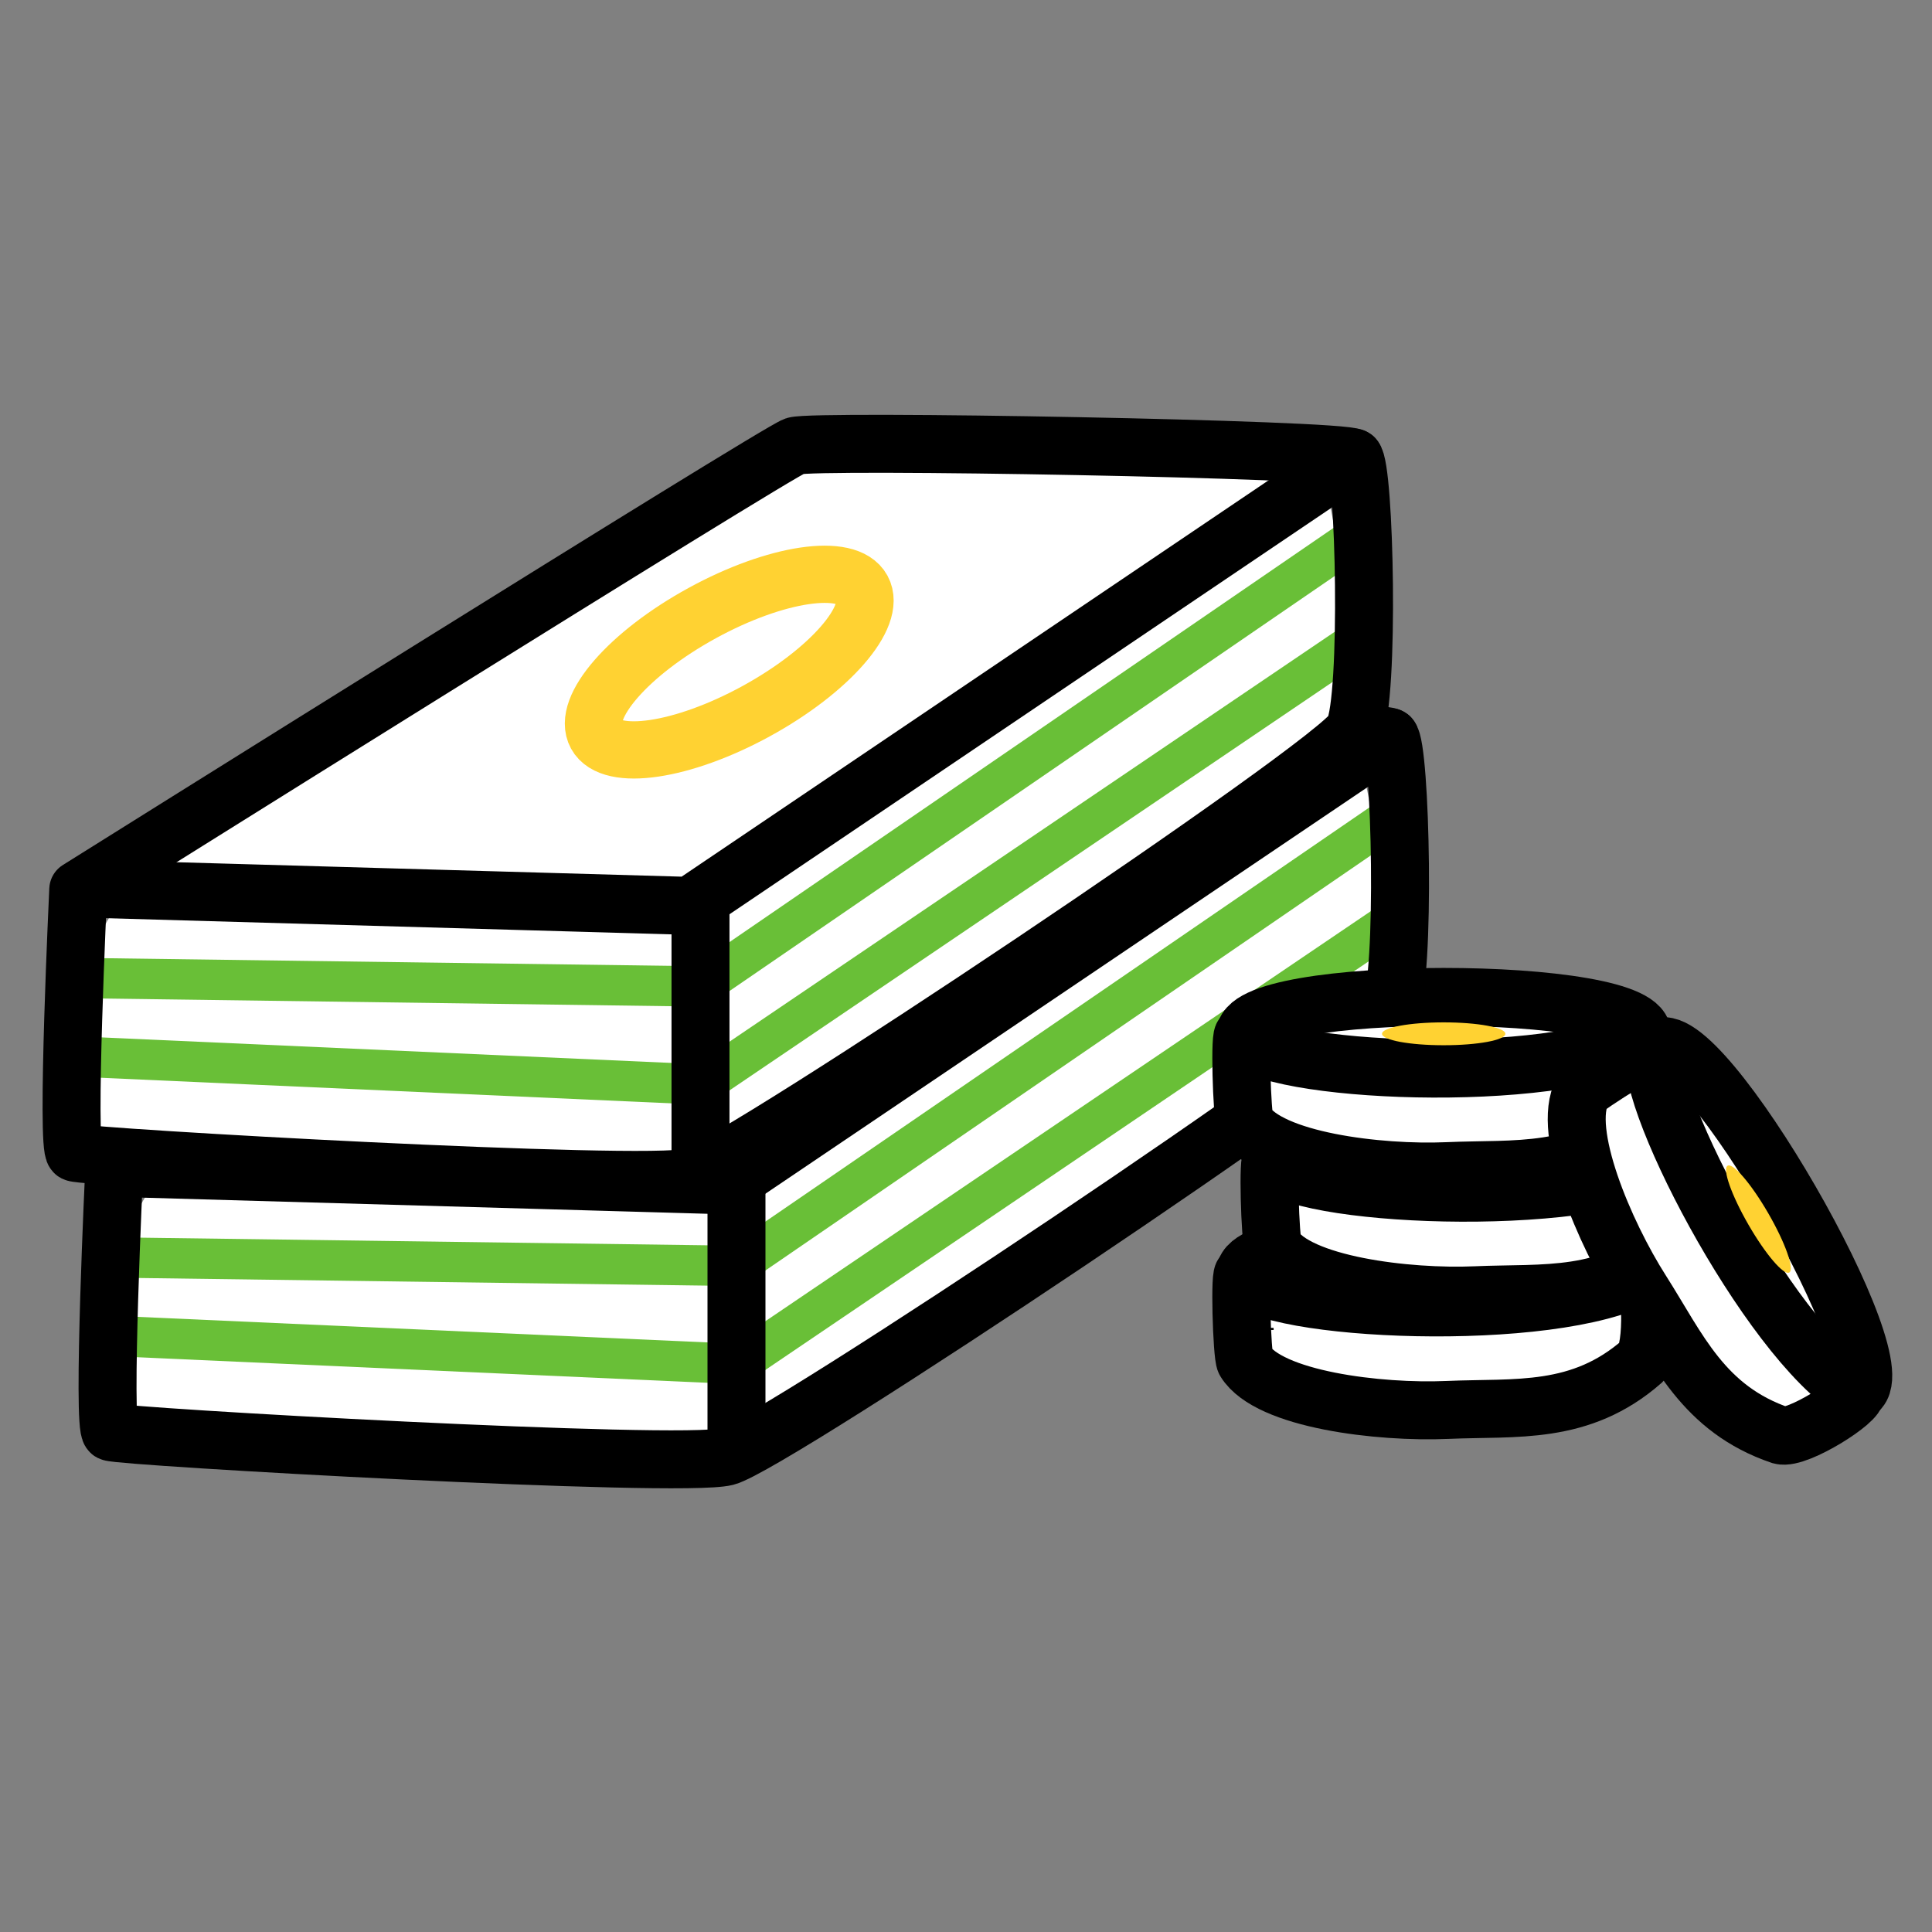
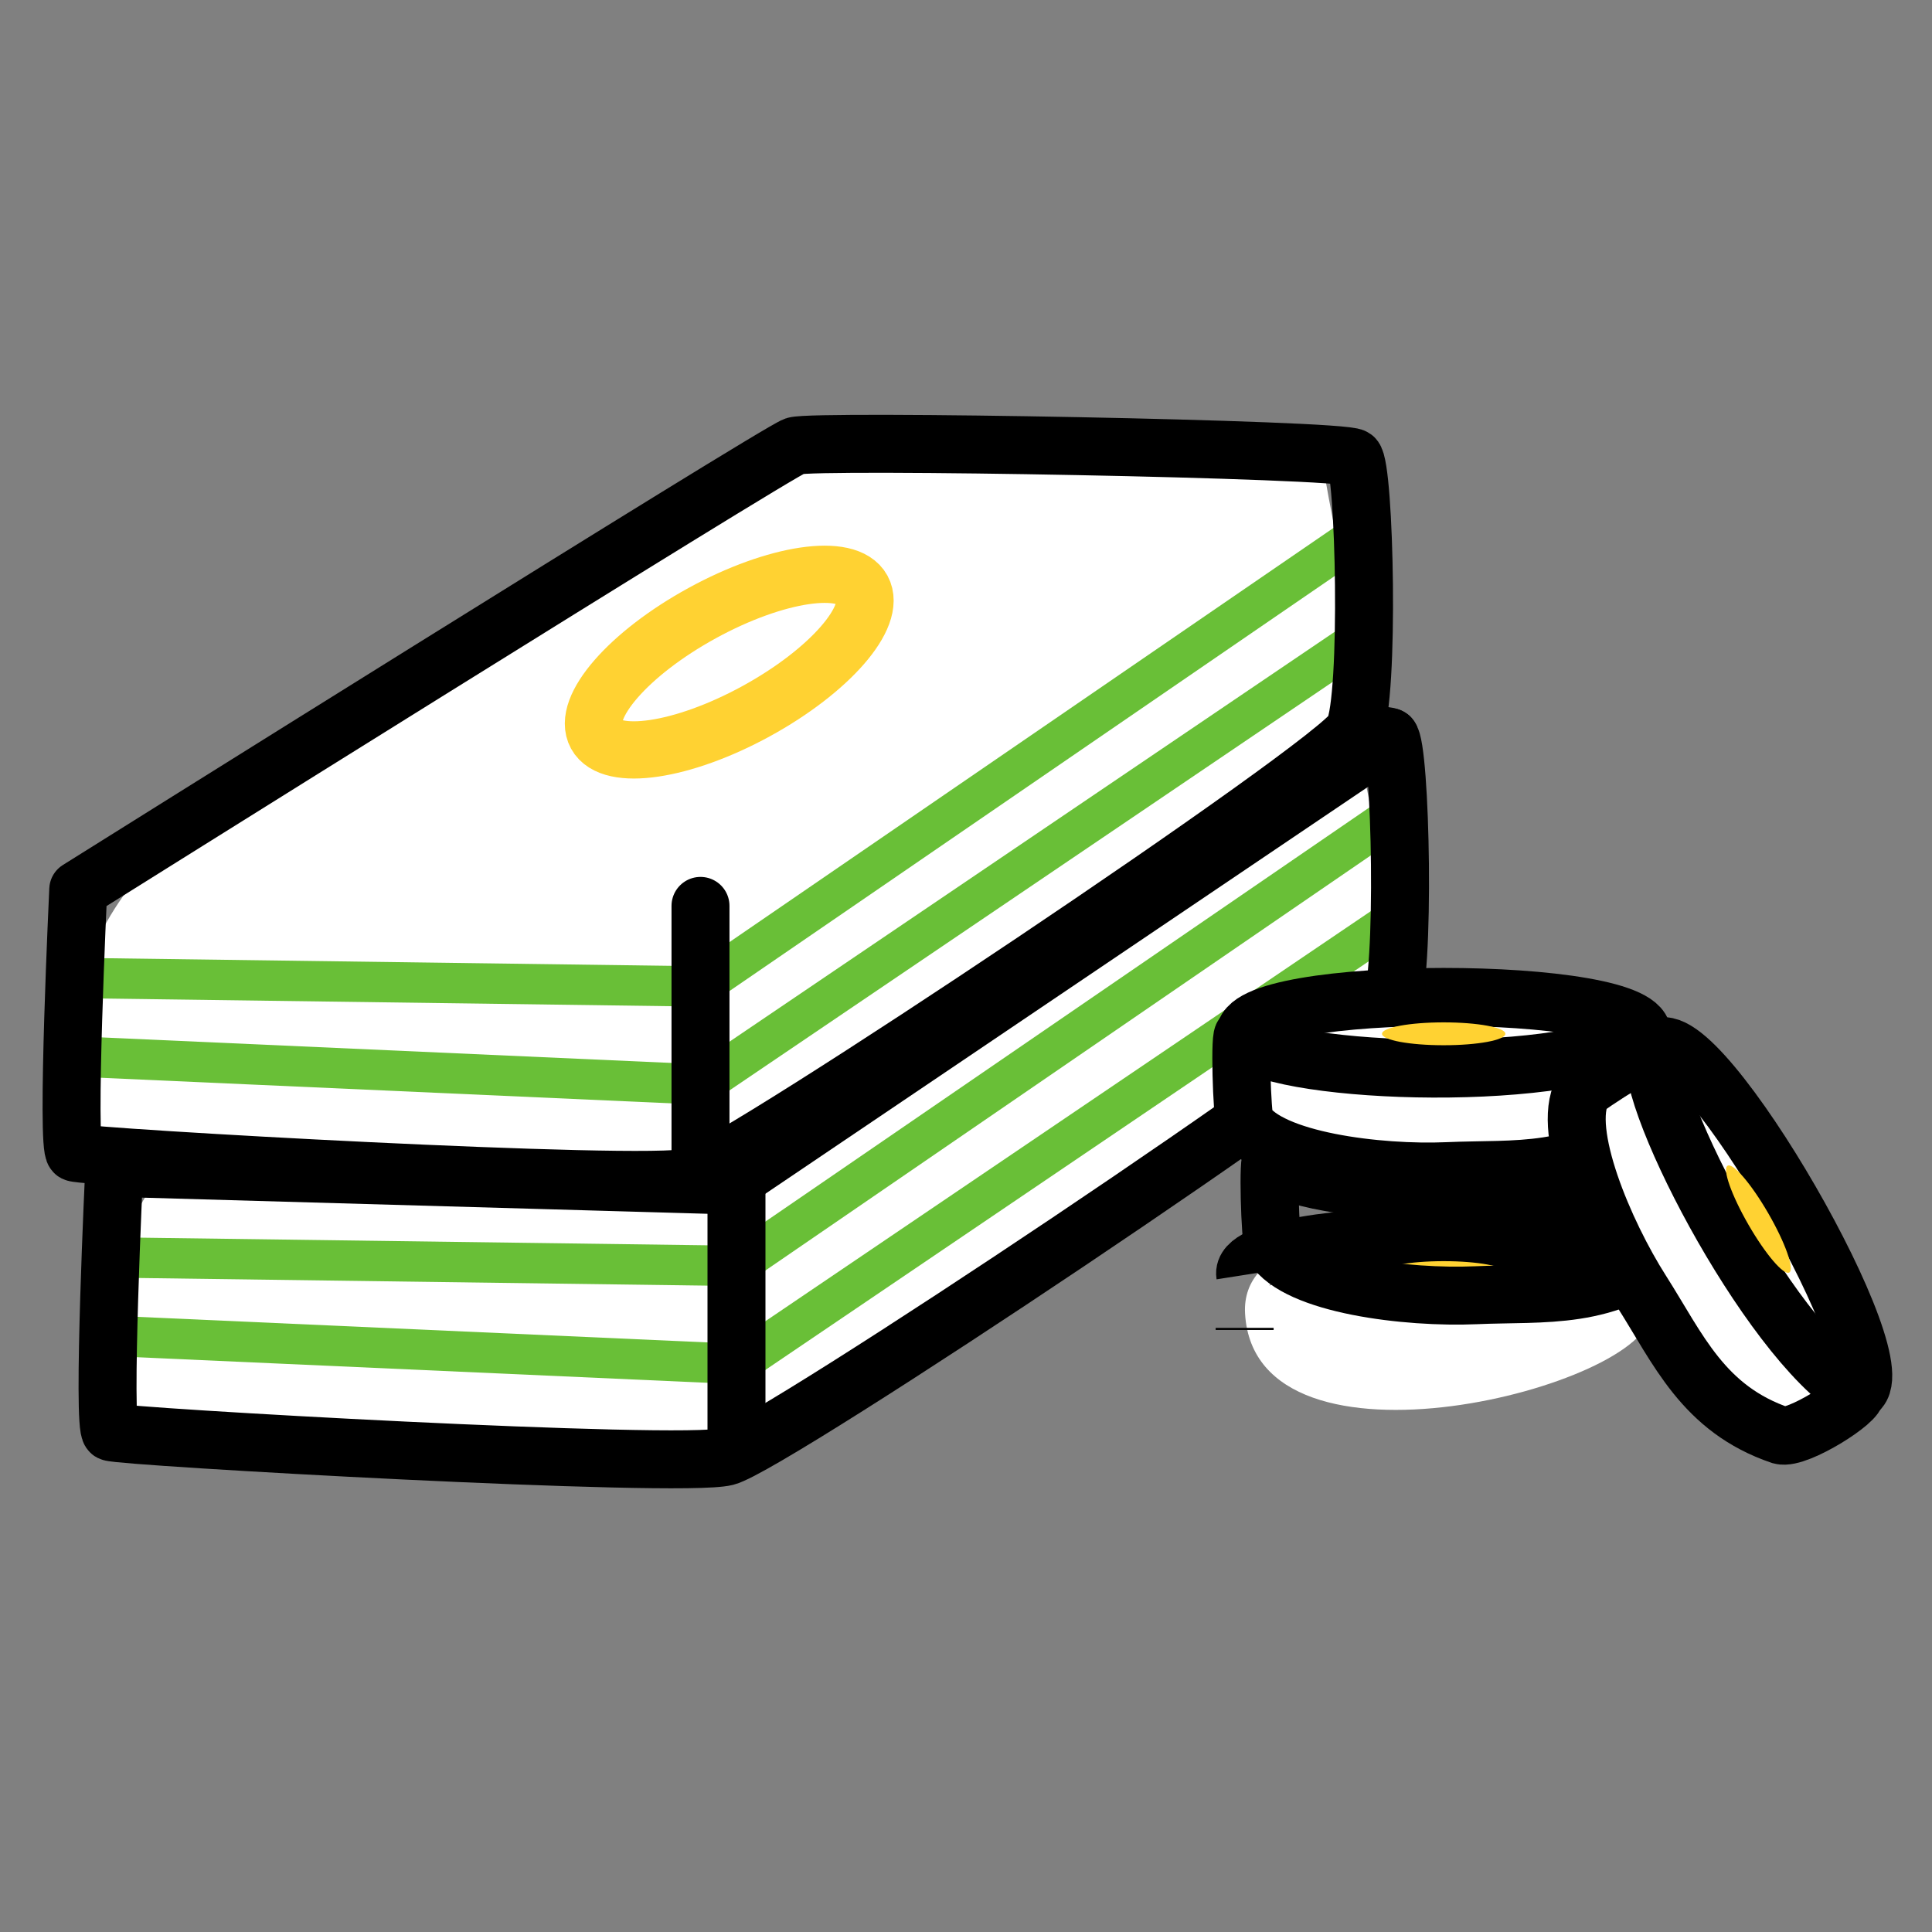
<svg xmlns="http://www.w3.org/2000/svg" width="80" height="80" viewBox="0 0 80 80" fill="none">
  <rect x="0" y="0" width="80" height="80" fill="#808080" stroke="none" />
  <path d="M68.327 54.402C68.327 57.362 51.989 61.638 51.556 54.402C51.21 48.621 68.327 51.441 68.327 54.402Z" fill="white" />
  <path d="M51.538 55.071V54.984" stroke="black" stroke-width="2.4" stroke-miterlimit="10" />
  <path d="M51.561 52.788C51.221 50.627 68.341 50.627 68 52.789" stroke="black" stroke-width="2.4" stroke-miterlimit="10" />
-   <path d="M68 52.789C68.37 52.789 68.503 55.866 68 56.37C65.442 58.613 62.776 58.258 59.939 58.382C57.102 58.506 52.54 57.953 51.561 56.371C51.421 56.146 51.314 52.454 51.495 52.789C52.305 54.289 64.291 54.863 68 52.789Z" stroke="black" stroke-width="2.4" stroke-miterlimit="10" />
  <path d="M62.334 52.696C62.334 52.957 61.191 53.169 59.78 53.169C58.37 53.169 57.227 52.957 57.227 52.696C57.227 52.434 58.37 52.222 59.78 52.222C61.191 52.222 62.334 52.434 62.334 52.696Z" fill="#FFD232" />
-   <path d="M69.496 49.652C69.496 52.613 53.158 56.889 52.725 49.652C52.379 43.871 69.496 46.692 69.496 49.652Z" fill="white" />
  <path d="M52.427 51.459V51.373" stroke="black" stroke-width="2.4" stroke-miterlimit="10" />
  <path d="M52.73 48.039C52.39 45.877 69.51 45.878 69.169 48.04" stroke="black" stroke-width="2.4" stroke-miterlimit="10" />
  <path d="M69.169 48.039C69.539 48.039 69.672 51.117 69.169 51.621C66.611 53.864 63.945 53.508 61.108 53.633C58.271 53.757 53.709 53.203 52.73 51.621C52.591 51.396 52.483 47.705 52.664 48.039C53.474 49.539 65.46 50.114 69.169 48.039Z" stroke="black" stroke-width="2.4" stroke-miterlimit="10" />
  <path d="M63.503 47.946C63.503 48.208 62.36 48.42 60.949 48.42C59.539 48.42 58.396 48.208 58.396 47.946C58.396 47.685 59.539 47.473 60.949 47.473C62.36 47.473 63.503 47.685 63.503 47.946Z" fill="#FFD232" />
  <path d="M34.074 30.363C32.815 31.326 18.296 39.178 10.445 44.882C2.593 50.585 4.667 57.03 4.889 58.363C5.111 59.696 27.926 60.512 29.111 60.363C30.297 60.215 52.222 45.696 55.63 43.104C59.037 40.511 56.148 31.771 56.37 31.03C56.593 30.289 35.333 29.4 34.074 30.363Z" fill="white" />
  <path d="M57.998 33.56L30.496 52.417L4.818 52.071" stroke="#69BF37" stroke-width="1.671" stroke-miterlimit="10" />
  <path d="M57.997 37.902L30.567 56.48L5.189 55.342" stroke="#69BF37" stroke-width="1.671" stroke-miterlimit="10" />
  <path d="M34.407 30.035C35.185 29.77 57.103 30.163 57.551 30.522C58 30.881 58.215 40.451 57.551 41.815C56.889 43.178 31.983 59.834 30.065 60.32C28.148 60.807 4.942 59.49 4.582 59.297C4.222 59.103 4.73 48.406 4.73 48.406C4.73 48.406 33.629 30.299 34.407 30.035Z" stroke="black" stroke-width="2.4" stroke-linejoin="round" />
  <path d="M57.552 30.522L30.065 49.082L5.189 48.371" stroke="black" stroke-width="2.4" stroke-linecap="round" stroke-linejoin="round" />
  <path d="M30.496 49.083V59.892" stroke="black" stroke-width="2.4" stroke-linecap="round" stroke-linejoin="round" />
-   <path d="M37.197 35.973C36.583 34.85 33.617 35.289 30.574 36.954C27.53 38.619 25.561 40.878 26.175 42.002C26.789 43.125 29.755 42.686 32.798 41.021C35.842 39.356 37.811 37.096 37.197 35.973Z" stroke="#FFD232" stroke-width="2.089" stroke-miterlimit="10" />
  <path d="M32.584 18.792C31.325 19.755 16.806 27.607 8.955 33.31C1.103 39.014 3.177 45.459 3.399 46.792C3.621 48.125 26.436 48.94 27.621 48.792C28.807 48.644 50.732 34.125 54.14 31.532C57.547 28.94 54.658 20.199 54.88 19.459C55.103 18.718 33.843 17.829 32.584 18.792Z" fill="white" />
  <path d="M56.508 21.988L29.006 40.846L3.328 40.499" stroke="#69BF37" stroke-width="1.671" stroke-miterlimit="10" />
  <path d="M56.507 26.331L29.076 44.908L3.699 43.771" stroke="#69BF37" stroke-width="1.671" stroke-miterlimit="10" />
  <path d="M32.917 18.464C33.695 18.199 55.613 18.591 56.062 18.951C56.51 19.31 56.724 28.88 56.062 30.243C55.398 31.607 30.493 48.262 28.576 48.749C26.658 49.236 3.452 47.919 3.092 47.726C2.732 47.532 3.24 36.835 3.24 36.835C3.24 36.835 32.139 18.728 32.917 18.464Z" stroke="black" stroke-width="2.4" stroke-linejoin="round" />
-   <path d="M56.062 18.951L28.576 37.511L3.699 36.8" stroke="black" stroke-width="2.4" stroke-linecap="round" stroke-linejoin="round" />
  <path d="M29.006 37.511V48.321" stroke="black" stroke-width="2.4" stroke-linecap="round" stroke-linejoin="round" />
  <path d="M35.707 24.402C35.093 23.279 32.127 23.718 29.084 25.383C26.04 27.047 24.07 29.307 24.685 30.43C25.299 31.553 28.265 31.115 31.308 29.45C34.352 27.785 36.322 25.525 35.707 24.402Z" stroke="#FFD232" stroke-width="2.37" stroke-miterlimit="10" />
  <path d="M68.327 44.514C68.327 47.474 51.989 51.75 51.556 44.514C51.21 38.733 68.327 41.553 68.327 44.514Z" fill="white" />
-   <path d="M51.538 47.551V47.465" stroke="black" stroke-width="2.4" stroke-miterlimit="10" />
  <path d="M51.561 42.9C51.221 40.739 68.341 40.739 68 42.901" stroke="black" stroke-width="2.4" stroke-miterlimit="10" />
  <path d="M68 42.9C68.37 42.9 68.503 45.977 68 46.482C65.442 48.724 62.776 48.369 59.939 48.494C57.102 48.618 52.54 48.064 51.561 46.482C51.422 46.257 51.315 42.565 51.495 42.9C52.305 44.4 64.291 44.974 68 42.9Z" stroke="black" stroke-width="2.4" stroke-miterlimit="10" />
  <path d="M62.334 42.807C62.334 43.068 61.191 43.281 59.78 43.281C58.37 43.281 57.227 43.068 57.227 42.807C57.227 42.546 58.37 42.334 59.78 42.334C61.191 42.334 62.334 42.546 62.334 42.807Z" fill="#FFD232" />
  <path d="M75.609 58.736C73.045 60.216 61.172 48.205 67.223 44.211C72.056 41.021 78.172 57.256 75.609 58.736Z" fill="white" />
  <path d="M65.531 45.218L65.629 45.162" stroke="black" stroke-width="2.4" stroke-miterlimit="10" />
  <path d="M68.623 43.409C70.324 42.034 78.884 56.861 76.841 57.646" stroke="black" stroke-width="2.4" stroke-miterlimit="10" />
  <path d="M76.841 57.645C77.026 57.966 74.428 59.62 73.74 59.436C70.519 58.343 69.493 55.856 67.967 53.461C66.441 51.067 64.64 46.839 65.52 45.2C65.645 44.967 68.789 43.028 68.589 43.352C67.695 44.803 73.191 55.471 76.841 57.645Z" stroke="black" stroke-width="2.4" stroke-miterlimit="10" />
  <path d="M74.09 52.692C73.863 52.823 73.108 51.939 72.403 50.718C71.698 49.496 71.31 48.4 71.536 48.27C71.762 48.139 72.518 49.023 73.223 50.244C73.928 51.465 74.316 52.561 74.09 52.692Z" fill="#FFD232" />
</svg>